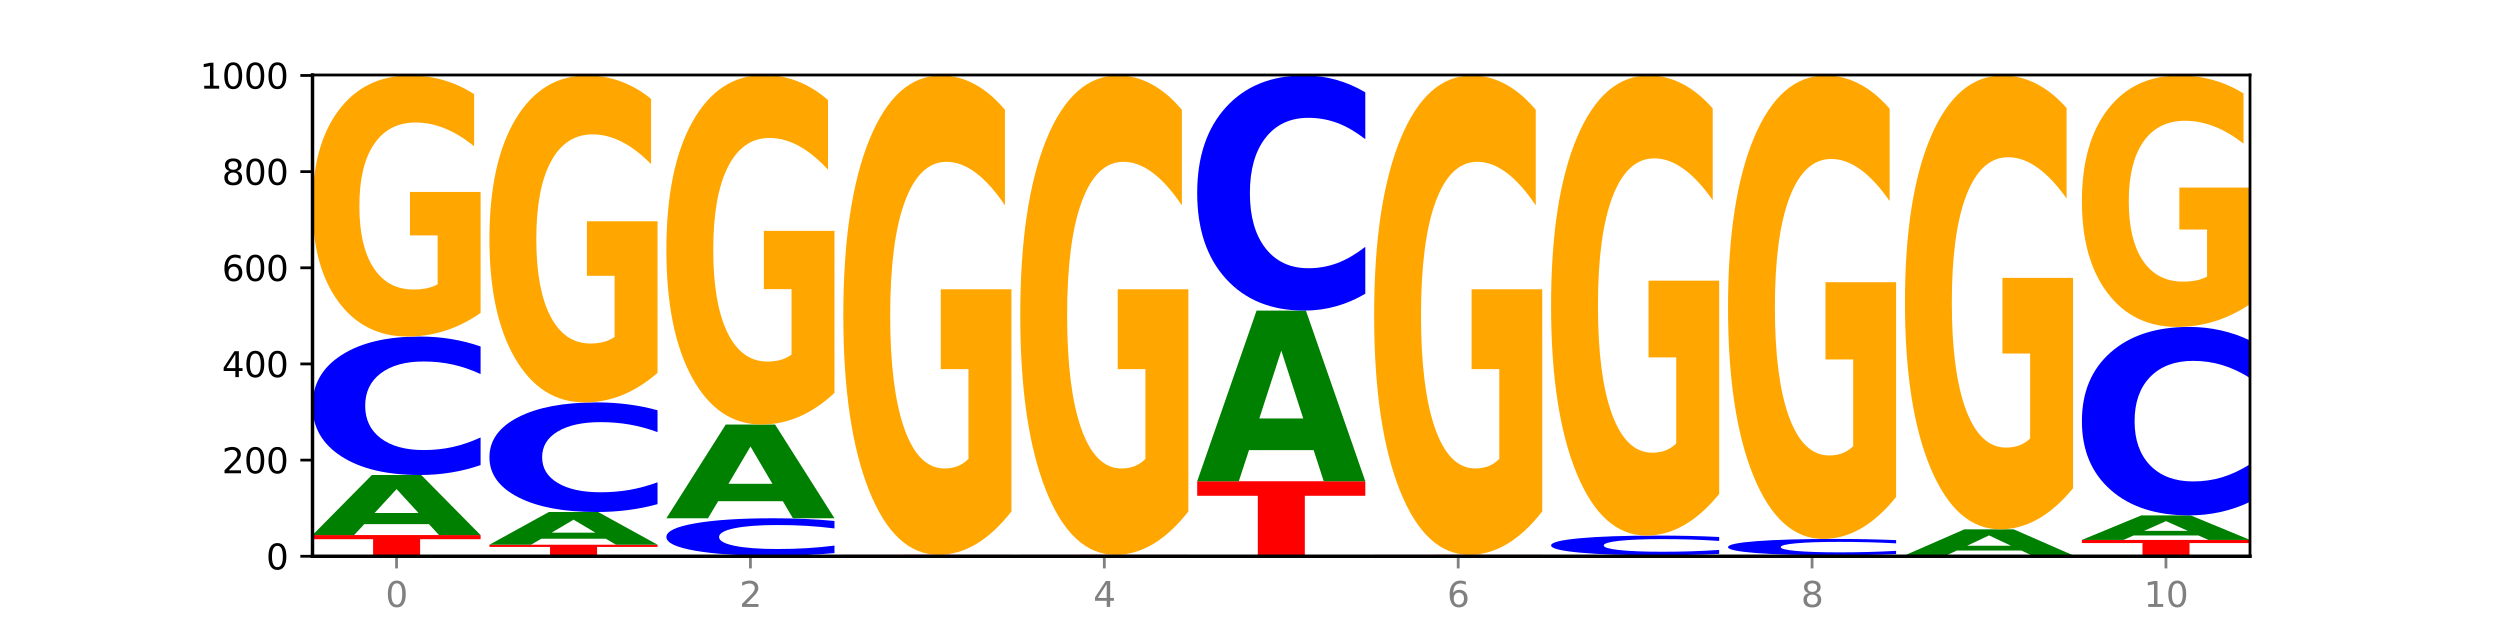
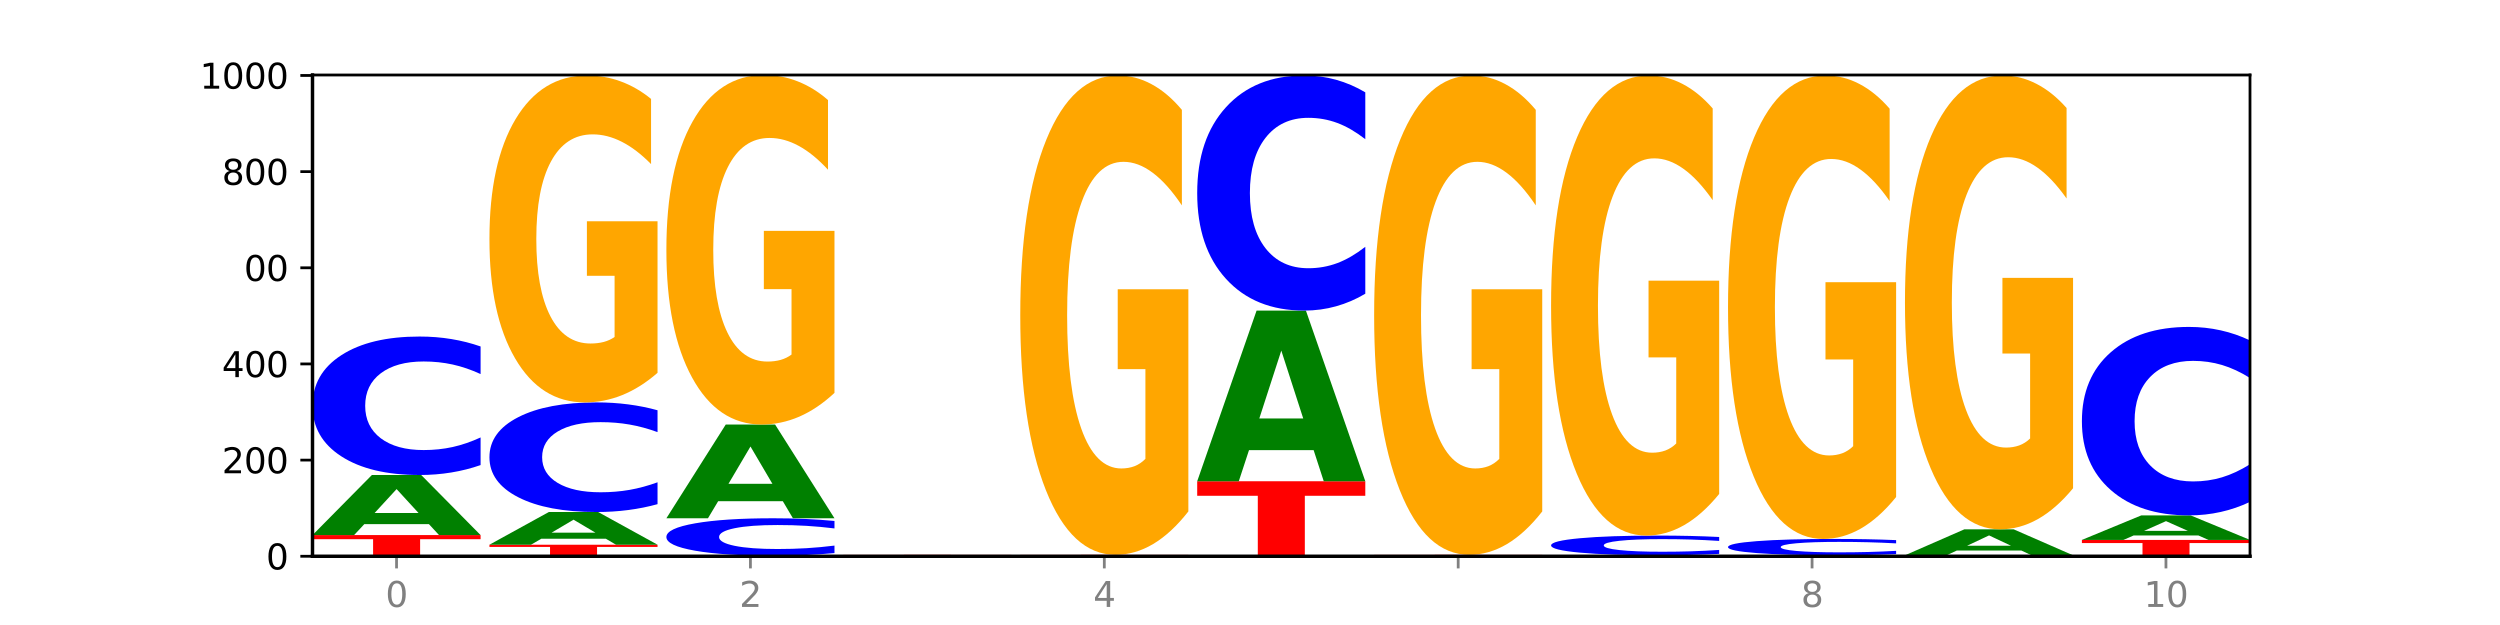
<svg xmlns="http://www.w3.org/2000/svg" xmlns:xlink="http://www.w3.org/1999/xlink" width="720pt" height="180pt" viewBox="0 0 720 180" version="1.1">
  <defs>
    <style type="text/css">*{stroke-linejoin: round; stroke-linecap: butt}</style>
  </defs>
  <g id="figure_1">
    <g id="patch_1">
      <path d="M 0 180  L 720 180  L 720 0  L 0 0  z " style="fill: #ffffff" />
    </g>
    <g id="axes_1">
      <g id="patch_2">
        <path d="M 90 160.2  L 648 160.2  L 648 21.6  L 90 21.6  z " style="fill: #ffffff" />
      </g>
      <g id="line2d_1">
        <path d="M 90 160.2  L 648 160.2  " clip-path="url(#ped6bb993f6)" style="fill: none; stroke: #000000; stroke-width: 0.5; stroke-linecap: square" />
      </g>
      <g id="patch_3">
        <path d="M 90 154.108  L 138.411 154.108  L 138.411 155.296  L 120.994 155.296  L 120.994 160.2  L 107.45 160.2  L 107.45 155.296  L 90 155.296  L 90 154.108  z " clip-path="url(#ped6bb993f6)" style="fill: #ff0000" />
      </g>
      <g id="patch_4">
        <path d="M 123.534 150.955  L 104.916 150.955  L 101.977 154.108  L 90 154.108  L 107.104 136.8  L 121.307 136.8  L 138.411 154.108  L 126.444 154.108  L 123.534 150.955  z M 107.886 147.742  L 120.535 147.742  L 114.22 140.858  L 107.886 147.742  z " clip-path="url(#ped6bb993f6)" style="fill: #008000" />
      </g>
      <g id="patch_5">
        <path d="M 138.411 133.942  Q 134.361 135.358 129.983 136.075  Q 125.604 136.8 120.835 136.8  Q 106.613 136.8 98.306 131.429  Q 90 126.059 90 116.874  Q 90 107.656 98.306 102.294  Q 106.613 96.923 120.835 96.923  Q 125.604 96.923 129.983 97.648  Q 134.361 98.365 138.411 99.781  L 138.411 107.73  Q 134.325 105.852 130.361 104.979  Q 126.397 104.106 122.018 104.106  Q 114.163 104.106 109.662 107.508  Q 105.173 110.902 105.173 116.874  Q 105.173 122.821 109.662 126.223  Q 114.163 129.617 122.018 129.617  Q 126.397 129.617 130.361 128.744  Q 134.325 127.862 138.411 125.984  L 138.411 133.942  z " clip-path="url(#ped6bb993f6)" style="fill: #0000ff" />
      </g>
      <g id="patch_6">
-         <path d="M 138.411 90.121  Q 133.529 93.522 128.277 95.23  Q 123.026 96.923 117.428 96.923  Q 104.777 96.923 97.389 86.797  Q 90 76.671 90 59.354  Q 90 41.835 97.519 31.787  Q 105.048 21.738 118.144 21.738  Q 123.189 21.738 127.811 23.105  Q 132.444 24.456 136.545 27.128  L 136.545 42.115  Q 132.313 38.683 128.126 36.99  Q 123.938 35.281 119.728 35.281  Q 111.938 35.281 107.717 41.525  Q 103.497 47.753 103.497 59.354  Q 103.497 70.847 107.566 77.121  Q 111.634 83.38 119.12 83.38  Q 121.16 83.38 122.907 83.023  Q 124.654 82.65 126.042 81.874  L 126.042 67.803  L 118.068 67.803  L 118.068 55.269  L 138.411 55.269  L 138.411 90.121  z " clip-path="url(#ped6bb993f6)" style="fill: #ffa600" />
-       </g>
+         </g>
      <g id="patch_7">
        <path d="M 140.959 156.877  L 189.37 156.877  L 189.37 157.525  L 171.953 157.525  L 171.953 160.2  L 158.409 160.2  L 158.409 157.525  L 140.959 157.525  L 140.959 156.877  z " clip-path="url(#ped6bb993f6)" style="fill: #ff0000" />
      </g>
      <g id="patch_8">
        <path d="M 174.493 155.162  L 155.875 155.162  L 152.935 156.877  L 140.959 156.877  L 158.063 147.462  L 172.266 147.462  L 189.37 156.877  L 177.403 156.877  L 174.493 155.162  z M 158.845 153.414  L 171.494 153.414  L 165.179 149.669  L 158.845 153.414  z " clip-path="url(#ped6bb993f6)" style="fill: #008000" />
      </g>
      <g id="patch_9">
        <path d="M 189.37 145.199  Q 185.32 146.32 180.942 146.888  Q 176.563 147.462 171.794 147.462  Q 157.572 147.462 149.265 143.21  Q 140.959 138.958 140.959 131.687  Q 140.959 124.389 149.265 120.144  Q 157.572 115.892 171.794 115.892  Q 176.563 115.892 180.942 116.466  Q 185.32 117.034 189.37 118.155  L 189.37 124.448  Q 185.284 122.961 181.32 122.27  Q 177.356 121.579 172.977 121.579  Q 165.122 121.579 160.621 124.272  Q 156.132 126.959 156.132 131.687  Q 156.132 136.395 160.621 139.088  Q 165.122 141.775 172.977 141.775  Q 177.356 141.775 181.32 141.084  Q 185.284 140.386 189.37 138.899  L 189.37 145.199  z " clip-path="url(#ped6bb993f6)" style="fill: #0000ff" />
      </g>
      <g id="patch_10">
        <path d="M 189.37 107.374  Q 184.488 111.633 179.236 113.772  Q 173.985 115.892 168.387 115.892  Q 155.736 115.892 148.347 103.211  Q 140.959 90.53 140.959 68.845  Q 140.959 46.906 148.478 34.322  Q 156.007 21.738 169.103 21.738  Q 174.148 21.738 178.77 23.45  Q 183.403 25.142 187.504 28.487  L 187.504 47.256  Q 183.272 42.958 179.084 40.838  Q 174.896 38.698 170.687 38.698  Q 162.897 38.698 158.676 46.517  Q 154.456 54.316 154.456 68.845  Q 154.456 83.237 158.524 91.095  Q 162.593 98.933 170.079 98.933  Q 172.119 98.933 173.866 98.485  Q 175.613 98.018 177.001 97.046  L 177.001 79.425  L 169.027 79.425  L 169.027 63.729  L 189.37 63.729  L 189.37 107.374  z " clip-path="url(#ped6bb993f6)" style="fill: #ffa600" />
      </g>
      <g id="patch_11">
        <path d="M 191.918 160.062  L 240.329 160.062  L 240.329 160.089  L 222.912 160.089  L 222.912 160.2  L 209.368 160.2  L 209.368 160.089  L 191.918 160.089  L 191.918 160.062  z " clip-path="url(#ped6bb993f6)" style="fill: #ff0000" />
      </g>
      <g id="patch_12">
        <path d="M 240.329 159.287  Q 236.279 159.671 231.9 159.865  Q 227.522 160.062 222.753 160.062  Q 208.53 160.062 200.224 158.607  Q 191.918 157.152 191.918 154.665  Q 191.918 152.168 200.224 150.716  Q 208.53 149.262 222.753 149.262  Q 227.522 149.262 231.9 149.458  Q 236.279 149.652 240.329 150.036  L 240.329 152.189  Q 236.243 151.68 232.279 151.443  Q 228.314 151.207 223.936 151.207  Q 216.081 151.207 211.58 152.128  Q 207.091 153.047 207.091 154.665  Q 207.091 156.276 211.58 157.197  Q 216.081 158.116 223.936 158.116  Q 228.314 158.116 232.279 157.88  Q 236.243 157.641 240.329 157.132  L 240.329 159.287  z " clip-path="url(#ped6bb993f6)" style="fill: #0000ff" />
      </g>
      <g id="patch_13">
        <path d="M 225.452 144.343  L 206.834 144.343  L 203.894 149.262  L 191.918 149.262  L 209.021 122.262  L 223.225 122.262  L 240.329 149.262  L 228.362 149.262  L 225.452 144.343  z M 209.803 139.332  L 222.453 139.332  L 216.138 128.592  L 209.803 139.332  z " clip-path="url(#ped6bb993f6)" style="fill: #008000" />
      </g>
      <g id="patch_14">
        <path d="M 240.329 113.154  Q 235.446 117.708 230.195 119.995  Q 224.944 122.262 219.346 122.262  Q 206.695 122.262 199.306 108.704  Q 191.918 95.147 191.918 71.962  Q 191.918 48.507 199.437 35.053  Q 206.966 21.6 220.062 21.6  Q 225.107 21.6 229.729 23.43  Q 234.361 25.239 238.463 28.815  L 238.463 48.881  Q 234.231 44.286 230.043 42.019  Q 225.855 39.732 221.646 39.732  Q 213.856 39.732 209.635 48.091  Q 205.415 56.429 205.415 71.962  Q 205.415 87.349 209.483 95.75  Q 213.552 104.13 221.038 104.13  Q 223.078 104.13 224.825 103.651  Q 226.571 103.152 227.96 102.113  L 227.96 83.274  L 219.986 83.274  L 219.986 66.493  L 240.329 66.493  L 240.329 113.154  z " clip-path="url(#ped6bb993f6)" style="fill: #ffa600" />
      </g>
      <g id="patch_15">
-         <path d="M 276.411 160.175  L 257.793 160.175  L 254.853 160.2  L 242.877 160.2  L 259.98 160.062  L 274.184 160.062  L 291.288 160.2  L 279.321 160.2  L 276.411 160.175  z M 260.762 160.149  L 273.412 160.149  L 267.097 160.094  L 260.762 160.149  z " clip-path="url(#ped6bb993f6)" style="fill: #008000" />
-       </g>
+         </g>
      <g id="patch_16">
        <path d="M 291.288 160.052  Q 287.238 160.057 282.859 160.059  Q 278.481 160.062 273.711 160.062  Q 259.489 160.062 251.183 160.043  Q 242.877 160.024 242.877 159.992  Q 242.877 159.96 251.183 159.942  Q 259.489 159.923 273.711 159.923  Q 278.481 159.923 282.859 159.926  Q 287.238 159.928 291.288 159.933  L 291.288 159.961  Q 287.202 159.954 283.237 159.951  Q 279.273 159.948 274.895 159.948  Q 267.04 159.948 262.539 159.96  Q 258.05 159.972 258.05 159.992  Q 258.05 160.013 262.539 160.025  Q 267.04 160.037 274.895 160.037  Q 279.273 160.037 283.237 160.034  Q 287.202 160.031 291.288 160.024  L 291.288 160.052  z " clip-path="url(#ped6bb993f6)" style="fill: #0000ff" />
      </g>
      <g id="patch_17">
        <path d="M 242.877 159.785  L 291.288 159.785  L 291.288 159.812  L 273.871 159.812  L 273.871 159.923  L 260.327 159.923  L 260.327 159.812  L 242.877 159.812  L 242.877 159.785  z " clip-path="url(#ped6bb993f6)" style="fill: #ff0000" />
      </g>
      <g id="patch_18">
-         <path d="M 291.288 147.295  Q 286.405 153.54 281.154 156.676  Q 275.903 159.785 270.305 159.785  Q 257.654 159.785 250.265 141.192  Q 242.877 122.6 242.877 90.804  Q 242.877 58.638 250.395 40.188  Q 257.925 21.738 271.021 21.738  Q 276.066 21.738 280.688 24.248  Q 285.32 26.729 289.422 31.634  L 289.422 59.152  Q 285.19 52.849 281.002 49.741  Q 276.814 46.604 272.605 46.604  Q 264.815 46.604 260.594 58.068  Q 256.374 69.503 256.374 90.804  Q 256.374 111.906 260.442 123.427  Q 264.511 134.919 271.997 134.919  Q 274.037 134.919 275.784 134.263  Q 277.53 133.578 278.919 132.153  L 278.919 106.317  L 270.945 106.317  L 270.945 83.305  L 291.288 83.305  L 291.288 147.295  z " clip-path="url(#ped6bb993f6)" style="fill: #ffa600" />
-       </g>
+         </g>
      <g id="patch_19">
        <path d="M 327.37 160.175  L 308.752 160.175  L 305.812 160.2  L 293.836 160.2  L 310.939 160.062  L 325.143 160.062  L 342.247 160.2  L 330.28 160.2  L 327.37 160.175  z M 311.721 160.149  L 324.371 160.149  L 318.056 160.094  L 311.721 160.149  z " clip-path="url(#ped6bb993f6)" style="fill: #008000" />
      </g>
      <g id="patch_20">
        <path d="M 342.247 160.052  Q 338.197 160.057 333.818 160.059  Q 329.439 160.062 324.67 160.062  Q 310.448 160.062 302.142 160.043  Q 293.836 160.024 293.836 159.992  Q 293.836 159.96 302.142 159.942  Q 310.448 159.923 324.67 159.923  Q 329.439 159.923 333.818 159.926  Q 338.197 159.928 342.247 159.933  L 342.247 159.961  Q 338.16 159.954 334.196 159.951  Q 330.232 159.948 325.853 159.948  Q 317.998 159.948 313.498 159.96  Q 309.009 159.972 309.009 159.992  Q 309.009 160.013 313.498 160.025  Q 317.998 160.037 325.853 160.037  Q 330.232 160.037 334.196 160.034  Q 338.16 160.031 342.247 160.024  L 342.247 160.052  z " clip-path="url(#ped6bb993f6)" style="fill: #0000ff" />
      </g>
      <g id="patch_21">
        <path d="M 293.836 159.785  L 342.247 159.785  L 342.247 159.812  L 324.83 159.812  L 324.83 159.923  L 311.286 159.923  L 311.286 159.812  L 293.836 159.812  L 293.836 159.785  z " clip-path="url(#ped6bb993f6)" style="fill: #ff0000" />
      </g>
      <g id="patch_22">
        <path d="M 342.247 147.295  Q 337.364 153.54 332.113 156.676  Q 326.862 159.785 321.263 159.785  Q 308.613 159.785 301.224 141.192  Q 293.836 122.6 293.836 90.804  Q 293.836 58.638 301.354 40.188  Q 308.884 21.738 321.98 21.738  Q 327.025 21.738 331.647 24.248  Q 336.279 26.729 340.38 31.634  L 340.38 59.152  Q 336.149 52.849 331.961 49.741  Q 327.773 46.604 323.564 46.604  Q 315.774 46.604 311.553 58.068  Q 307.333 69.503 307.333 90.804  Q 307.333 111.906 311.401 123.427  Q 315.47 134.919 322.956 134.919  Q 324.996 134.919 326.742 134.263  Q 328.489 133.578 329.878 132.153  L 329.878 106.317  L 321.904 106.317  L 321.904 83.305  L 342.247 83.305  L 342.247 147.295  z " clip-path="url(#ped6bb993f6)" style="fill: #ffa600" />
      </g>
      <g id="patch_23">
        <path d="M 393.205 160.187  Q 388.323 160.194 383.072 160.197  Q 377.821 160.2 372.222 160.2  Q 359.572 160.2 352.183 160.181  Q 344.795 160.163 344.795 160.131  Q 344.795 160.099 352.313 160.08  Q 359.843 160.062 372.938 160.062  Q 377.983 160.062 382.605 160.064  Q 387.238 160.067 391.339 160.071  L 391.339 160.099  Q 387.108 160.093 382.92 160.09  Q 378.732 160.086 374.522 160.086  Q 366.732 160.086 362.512 160.098  Q 358.291 160.109 358.291 160.131  Q 358.291 160.152 362.36 160.164  Q 366.429 160.175 373.915 160.175  Q 375.955 160.175 377.701 160.174  Q 379.448 160.174 380.837 160.172  L 380.837 160.146  L 372.862 160.146  L 372.862 160.123  L 393.205 160.123  L 393.205 160.187  z " clip-path="url(#ped6bb993f6)" style="fill: #ffa600" />
      </g>
      <g id="patch_24">
        <path d="M 344.795 138.6  L 393.205 138.6  L 393.205 142.786  L 375.789 142.786  L 375.789 160.062  L 362.245 160.062  L 362.245 142.786  L 344.795 142.786  L 344.795 138.6  z " clip-path="url(#ped6bb993f6)" style="fill: #ff0000" />
      </g>
      <g id="patch_25">
        <path d="M 378.329 129.646  L 359.711 129.646  L 356.771 138.6  L 344.795 138.6  L 361.898 89.446  L 376.102 89.446  L 393.205 138.6  L 381.239 138.6  L 378.329 129.646  z M 362.68 120.523  L 375.33 120.523  L 369.015 100.971  L 362.68 120.523  z " clip-path="url(#ped6bb993f6)" style="fill: #008000" />
      </g>
      <g id="patch_26">
        <path d="M 393.205 84.593  Q 389.156 86.999 384.777 88.215  Q 380.398 89.446 375.629 89.446  Q 361.407 89.446 353.101 80.327  Q 344.795 71.208 344.795 55.613  Q 344.795 39.963 353.101 30.858  Q 361.407 21.738 375.629 21.738  Q 380.398 21.738 384.777 22.969  Q 389.156 24.186 393.205 26.592  L 393.205 40.088  Q 389.119 36.9 385.155 35.417  Q 381.191 33.935 376.812 33.935  Q 368.957 33.935 364.457 39.711  Q 359.968 45.473 359.968 55.613  Q 359.968 65.711 364.457 71.488  Q 368.957 77.25 376.812 77.25  Q 381.191 77.25 385.155 75.768  Q 389.119 74.271 393.205 71.082  L 393.205 84.593  z " clip-path="url(#ped6bb993f6)" style="fill: #0000ff" />
      </g>
      <g id="patch_27">
        <path d="M 429.288 160.175  L 410.67 160.175  L 407.73 160.2  L 395.753 160.2  L 412.857 160.062  L 427.061 160.062  L 444.164 160.2  L 432.198 160.2  L 429.288 160.175  z M 413.639 160.149  L 426.289 160.149  L 419.974 160.094  L 413.639 160.149  z " clip-path="url(#ped6bb993f6)" style="fill: #008000" />
      </g>
      <g id="patch_28">
        <path d="M 444.164 160.052  Q 440.115 160.057 435.736 160.059  Q 431.357 160.062 426.588 160.062  Q 412.366 160.062 404.06 160.043  Q 395.753 160.024 395.753 159.992  Q 395.753 159.96 404.06 159.942  Q 412.366 159.923 426.588 159.923  Q 431.357 159.923 435.736 159.926  Q 440.115 159.928 444.164 159.933  L 444.164 159.961  Q 440.078 159.954 436.114 159.951  Q 432.15 159.948 427.771 159.948  Q 419.916 159.948 415.415 159.96  Q 410.927 159.972 410.927 159.992  Q 410.927 160.013 415.415 160.025  Q 419.916 160.037 427.771 160.037  Q 432.15 160.037 436.114 160.034  Q 440.078 160.031 444.164 160.024  L 444.164 160.052  z " clip-path="url(#ped6bb993f6)" style="fill: #0000ff" />
      </g>
      <g id="patch_29">
        <path d="M 395.753 159.785  L 444.164 159.785  L 444.164 159.812  L 426.748 159.812  L 426.748 159.923  L 413.204 159.923  L 413.204 159.812  L 395.753 159.812  L 395.753 159.785  z " clip-path="url(#ped6bb993f6)" style="fill: #ff0000" />
      </g>
      <g id="patch_30">
        <path d="M 444.164 147.295  Q 439.282 153.54 434.031 156.676  Q 428.78 159.785 423.181 159.785  Q 410.531 159.785 403.142 141.192  Q 395.753 122.6 395.753 90.804  Q 395.753 58.638 403.272 40.188  Q 410.802 21.738 423.897 21.738  Q 428.942 21.738 433.564 24.248  Q 438.197 26.729 442.298 31.634  L 442.298 59.152  Q 438.067 52.849 433.879 49.741  Q 429.691 46.604 425.481 46.604  Q 417.691 46.604 413.471 58.068  Q 409.25 69.503 409.25 90.804  Q 409.25 111.906 413.319 123.427  Q 417.388 134.919 424.874 134.919  Q 426.914 134.919 428.66 134.263  Q 430.407 133.578 431.796 132.153  L 431.796 106.317  L 423.821 106.317  L 423.821 83.305  L 444.164 83.305  L 444.164 147.295  z " clip-path="url(#ped6bb993f6)" style="fill: #ffa600" />
      </g>
      <g id="patch_31">
        <path d="M 480.247 160.175  L 461.629 160.175  L 458.689 160.2  L 446.712 160.2  L 463.816 160.062  L 478.02 160.062  L 495.123 160.2  L 483.157 160.2  L 480.247 160.175  z M 464.598 160.149  L 477.248 160.149  L 470.933 160.094  L 464.598 160.149  z " clip-path="url(#ped6bb993f6)" style="fill: #008000" />
      </g>
      <g id="patch_32">
-         <path d="M 446.712 159.923  L 495.123 159.923  L 495.123 159.95  L 477.707 159.95  L 477.707 160.062  L 464.163 160.062  L 464.163 159.95  L 446.712 159.95  L 446.712 159.923  z " clip-path="url(#ped6bb993f6)" style="fill: #ff0000" />
+         <path d="M 446.712 159.923  L 495.123 159.923  L 477.707 159.95  L 477.707 160.062  L 464.163 160.062  L 464.163 159.95  L 446.712 159.95  L 446.712 159.923  z " clip-path="url(#ped6bb993f6)" style="fill: #ff0000" />
      </g>
      <g id="patch_33">
        <path d="M 495.123 159.516  Q 491.074 159.718 486.695 159.82  Q 482.316 159.923 477.547 159.923  Q 463.325 159.923 455.019 159.158  Q 446.712 158.394 446.712 157.086  Q 446.712 155.774 455.019 155.011  Q 463.325 154.246 477.547 154.246  Q 482.316 154.246 486.695 154.349  Q 491.074 154.451 495.123 154.653  L 495.123 155.785  Q 491.037 155.517 487.073 155.393  Q 483.109 155.269 478.73 155.269  Q 470.875 155.269 466.374 155.753  Q 461.886 156.236 461.886 157.086  Q 461.886 157.933 466.374 158.417  Q 470.875 158.901 478.73 158.901  Q 483.109 158.901 487.073 158.776  Q 491.037 158.651 495.123 158.383  L 495.123 159.516  z " clip-path="url(#ped6bb993f6)" style="fill: #0000ff" />
      </g>
      <g id="patch_34">
        <path d="M 495.123 142.257  Q 490.241 148.252 484.99 151.263  Q 479.739 154.246 474.14 154.246  Q 461.489 154.246 454.101 136.4  Q 446.712 118.553 446.712 88.033  Q 446.712 57.158 454.231 39.448  Q 461.761 21.738 474.856 21.738  Q 479.901 21.738 484.523 24.147  Q 489.156 26.529 493.257 31.237  L 493.257 57.65  Q 489.026 51.601 484.838 48.618  Q 480.65 45.607 476.44 45.607  Q 468.65 45.607 464.43 56.61  Q 460.209 67.587 460.209 88.033  Q 460.209 108.289 464.278 119.347  Q 468.346 130.378 475.833 130.378  Q 477.872 130.378 479.619 129.748  Q 481.366 129.091 482.755 127.723  L 482.755 102.924  L 474.78 102.924  L 474.78 80.835  L 495.123 80.835  L 495.123 142.257  z " clip-path="url(#ped6bb993f6)" style="fill: #ffa600" />
      </g>
      <g id="patch_35">
        <path d="M 531.206 160.175  L 512.587 160.175  L 509.648 160.2  L 497.671 160.2  L 514.775 160.062  L 528.979 160.062  L 546.082 160.2  L 534.116 160.2  L 531.206 160.175  z M 515.557 160.149  L 528.206 160.149  L 521.892 160.094  L 515.557 160.149  z " clip-path="url(#ped6bb993f6)" style="fill: #008000" />
      </g>
      <g id="patch_36">
        <path d="M 497.671 159.923  L 546.082 159.923  L 546.082 159.95  L 528.666 159.95  L 528.666 160.062  L 515.122 160.062  L 515.122 159.95  L 497.671 159.95  L 497.671 159.923  z " clip-path="url(#ped6bb993f6)" style="fill: #ff0000" />
      </g>
      <g id="patch_37">
        <path d="M 546.082 159.586  Q 542.033 159.753 537.654 159.838  Q 533.275 159.923 528.506 159.923  Q 514.284 159.923 505.978 159.289  Q 497.671 158.655 497.671 157.571  Q 497.671 156.483 505.978 155.849  Q 514.284 155.215 528.506 155.215  Q 533.275 155.215 537.654 155.301  Q 542.033 155.386 546.082 155.553  L 546.082 156.491  Q 541.996 156.27 538.032 156.166  Q 534.068 156.063 529.689 156.063  Q 521.834 156.063 517.333 156.465  Q 512.845 156.866 512.845 157.571  Q 512.845 158.273 517.333 158.674  Q 521.834 159.075 529.689 159.075  Q 534.068 159.075 538.032 158.972  Q 541.996 158.868 546.082 158.646  L 546.082 159.586  z " clip-path="url(#ped6bb993f6)" style="fill: #0000ff" />
      </g>
      <g id="patch_38">
        <path d="M 546.082 143.139  Q 541.2 149.177 535.949 152.21  Q 530.697 155.215 525.099 155.215  Q 512.448 155.215 505.06 137.238  Q 497.671 119.261 497.671 88.518  Q 497.671 57.417 505.19 39.578  Q 512.72 21.738 525.815 21.738  Q 530.86 21.738 535.482 24.165  Q 540.115 26.564 544.216 31.306  L 544.216 57.913  Q 539.985 51.82 535.797 48.814  Q 531.609 45.781 527.399 45.781  Q 519.609 45.781 515.389 56.865  Q 511.168 67.922 511.168 88.518  Q 511.168 108.922 515.237 120.061  Q 519.305 131.172 526.792 131.172  Q 528.831 131.172 530.578 130.538  Q 532.325 129.877 533.714 128.498  L 533.714 103.518  L 525.739 103.518  L 525.739 81.267  L 546.082 81.267  L 546.082 143.139  z " clip-path="url(#ped6bb993f6)" style="fill: #ffa600" />
      </g>
      <g id="patch_39">
        <path d="M 597.041 160.19  Q 592.992 160.195 588.613 160.197  Q 584.234 160.2 579.465 160.2  Q 565.243 160.2 556.936 160.181  Q 548.63 160.163 548.63 160.131  Q 548.63 160.099 556.936 160.08  Q 565.243 160.062 579.465 160.062  Q 584.234 160.062 588.613 160.064  Q 592.992 160.067 597.041 160.071  L 597.041 160.099  Q 592.955 160.093 588.991 160.09  Q 585.027 160.086 580.648 160.086  Q 572.793 160.086 568.292 160.098  Q 563.804 160.11 563.804 160.131  Q 563.804 160.151 568.292 160.163  Q 572.793 160.175 580.648 160.175  Q 585.027 160.175 588.991 160.172  Q 592.955 160.169 597.041 160.162  L 597.041 160.19  z " clip-path="url(#ped6bb993f6)" style="fill: #0000ff" />
      </g>
      <g id="patch_40">
        <path d="M 548.63 159.923  L 597.041 159.923  L 597.041 159.95  L 579.624 159.95  L 579.624 160.062  L 566.081 160.062  L 566.081 159.95  L 548.63 159.95  L 548.63 159.923  z " clip-path="url(#ped6bb993f6)" style="fill: #ff0000" />
      </g>
      <g id="patch_41">
        <path d="M 582.164 158.561  L 563.546 158.561  L 560.607 159.923  L 548.63 159.923  L 565.734 152.446  L 579.937 152.446  L 597.041 159.923  L 585.074 159.923  L 582.164 158.561  z M 566.516 157.173  L 579.165 157.173  L 572.85 154.199  L 566.516 157.173  z " clip-path="url(#ped6bb993f6)" style="fill: #008000" />
      </g>
      <g id="patch_42">
        <path d="M 597.041 140.62  Q 592.159 146.533 586.908 149.503  Q 581.656 152.446 576.058 152.446  Q 563.407 152.446 556.019 134.842  Q 548.63 117.238 548.63 87.133  Q 548.63 56.677 556.149 39.208  Q 563.679 21.738 576.774 21.738  Q 581.819 21.738 586.441 24.114  Q 591.074 26.463 595.175 31.108  L 595.175 57.163  Q 590.944 51.196 586.756 48.253  Q 582.568 45.283 578.358 45.283  Q 570.568 45.283 566.348 56.137  Q 562.127 66.964 562.127 87.133  Q 562.127 107.113 566.196 118.021  Q 570.264 128.902 577.75 128.902  Q 579.79 128.902 581.537 128.281  Q 583.284 127.633 584.673 126.283  L 584.673 101.821  L 576.698 101.821  L 576.698 80.032  L 597.041 80.032  L 597.041 140.62  z " clip-path="url(#ped6bb993f6)" style="fill: #ffa600" />
      </g>
      <g id="patch_43">
        <path d="M 599.589 155.492  L 648 155.492  L 648 156.41  L 630.583 156.41  L 630.583 160.2  L 617.04 160.2  L 617.04 156.41  L 599.589 156.41  L 599.589 155.492  z " clip-path="url(#ped6bb993f6)" style="fill: #ff0000" />
      </g>
      <g id="patch_44">
        <path d="M 633.123 154.206  L 614.505 154.206  L 611.566 155.492  L 599.589 155.492  L 616.693 148.431  L 630.896 148.431  L 648 155.492  L 636.033 155.492  L 633.123 154.206  z M 617.475 152.895  L 630.124 152.895  L 623.809 150.086  L 617.475 152.895  z " clip-path="url(#ped6bb993f6)" style="fill: #008000" />
      </g>
      <g id="patch_45">
        <path d="M 648 144.54  Q 643.951 146.469 639.572 147.444  Q 635.193 148.431 630.424 148.431  Q 616.202 148.431 607.895 141.121  Q 599.589 133.81 599.589 121.309  Q 599.589 108.763 607.895 101.464  Q 616.202 94.154 630.424 94.154  Q 635.193 94.154 639.572 95.14  Q 643.951 96.116 648 98.044  L 648 108.864  Q 643.914 106.308 639.95 105.119  Q 635.986 103.931 631.607 103.931  Q 623.752 103.931 619.251 108.561  Q 614.762 113.18 614.762 121.309  Q 614.762 129.404 619.251 134.035  Q 623.752 138.654 631.607 138.654  Q 635.986 138.654 639.95 137.466  Q 643.914 136.266 648 133.71  L 648 144.54  z " clip-path="url(#ped6bb993f6)" style="fill: #0000ff" />
      </g>
      <g id="patch_46">
-         <path d="M 648 87.602  Q 643.118 90.878 637.866 92.523  Q 632.615 94.154 627.017 94.154  Q 614.366 94.154 606.978 84.401  Q 599.589 74.648 599.589 57.969  Q 599.589 41.095 607.108 31.417  Q 614.637 21.738 627.733 21.738  Q 632.778 21.738 637.4 23.055  Q 642.033 24.356 646.134 26.929  L 646.134 41.364  Q 641.903 38.058 637.715 36.428  Q 633.527 34.783 629.317 34.783  Q 621.527 34.783 617.306 40.796  Q 613.086 46.794 613.086 57.969  Q 613.086 69.038 617.155 75.081  Q 621.223 81.11 628.709 81.11  Q 630.749 81.11 632.496 80.766  Q 634.243 80.407 635.631 79.659  L 635.631 66.106  L 627.657 66.106  L 627.657 54.034  L 648 54.034  L 648 87.602  z " clip-path="url(#ped6bb993f6)" style="fill: #ffa600" />
-       </g>
+         </g>
      <g id="matplotlib.axis_1">
        <g id="xtick_1">
          <g id="line2d_2">
            <defs>
              <path id="md81c706e78" d="M 0 0  L 0 3.5  " style="stroke: #808080; stroke-width: 0.8" />
            </defs>
            <g>
              <use xlink:href="#md81c706e78" x="114.205" y="160.2" style="fill: #808080; stroke: #808080; stroke-width: 0.8" />
            </g>
          </g>
          <g id="text_1">
            <g style="fill: #808080" transform="translate(111.024 174.798) scale(0.1 -0.1)">
              <defs>
                <path id="DejaVuSans-30" d="M 2034 4250  Q 1547 4250 1301 3770  Q 1056 3291 1056 2328  Q 1056 1369 1301 889  Q 1547 409 2034 409  Q 2525 409 2770 889  Q 3016 1369 3016 2328  Q 3016 3291 2770 3770  Q 2525 4250 2034 4250  z M 2034 4750  Q 2819 4750 3233 4129  Q 3647 3509 3647 2328  Q 3647 1150 3233 529  Q 2819 -91 2034 -91  Q 1250 -91 836 529  Q 422 1150 422 2328  Q 422 3509 836 4129  Q 1250 4750 2034 4750  z " transform="scale(0.016)" />
              </defs>
              <use xlink:href="#DejaVuSans-30" />
            </g>
          </g>
        </g>
        <g id="xtick_2">
          <g id="line2d_3">
            <g>
              <use xlink:href="#md81c706e78" x="216.123" y="160.2" style="fill: #808080; stroke: #808080; stroke-width: 0.8" />
            </g>
          </g>
          <g id="text_2">
            <g style="fill: #808080" transform="translate(212.942 174.798) scale(0.1 -0.1)">
              <defs>
                <path id="DejaVuSans-32" d="M 1228 531  L 3431 531  L 3431 0  L 469 0  L 469 531  Q 828 903 1448 1529  Q 2069 2156 2228 2338  Q 2531 2678 2651 2914  Q 2772 3150 2772 3378  Q 2772 3750 2511 3984  Q 2250 4219 1831 4219  Q 1534 4219 1204 4116  Q 875 4013 500 3803  L 500 4441  Q 881 4594 1212 4672  Q 1544 4750 1819 4750  Q 2544 4750 2975 4387  Q 3406 4025 3406 3419  Q 3406 3131 3298 2873  Q 3191 2616 2906 2266  Q 2828 2175 2409 1742  Q 1991 1309 1228 531  z " transform="scale(0.016)" />
              </defs>
              <use xlink:href="#DejaVuSans-32" />
            </g>
          </g>
        </g>
        <g id="xtick_3">
          <g id="line2d_4">
            <g>
              <use xlink:href="#md81c706e78" x="318.041" y="160.2" style="fill: #808080; stroke: #808080; stroke-width: 0.8" />
            </g>
          </g>
          <g id="text_3">
            <g style="fill: #808080" transform="translate(314.86 174.798) scale(0.1 -0.1)">
              <defs>
                <path id="DejaVuSans-34" d="M 2419 4116  L 825 1625  L 2419 1625  L 2419 4116  z M 2253 4666  L 3047 4666  L 3047 1625  L 3713 1625  L 3713 1100  L 3047 1100  L 3047 0  L 2419 0  L 2419 1100  L 313 1100  L 313 1709  L 2253 4666  z " transform="scale(0.016)" />
              </defs>
              <use xlink:href="#DejaVuSans-34" />
            </g>
          </g>
        </g>
        <g id="xtick_4">
          <g id="line2d_5">
            <g>
              <use xlink:href="#md81c706e78" x="419.959" y="160.2" style="fill: #808080; stroke: #808080; stroke-width: 0.8" />
            </g>
          </g>
          <g id="text_4">
            <g style="fill: #808080" transform="translate(416.778 174.798) scale(0.1 -0.1)">
              <defs>
-                 <path id="DejaVuSans-36" d="M 2113 2584  Q 1688 2584 1439 2293  Q 1191 2003 1191 1497  Q 1191 994 1439 701  Q 1688 409 2113 409  Q 2538 409 2786 701  Q 3034 994 3034 1497  Q 3034 2003 2786 2293  Q 2538 2584 2113 2584  z M 3366 4563  L 3366 3988  Q 3128 4100 2886 4159  Q 2644 4219 2406 4219  Q 1781 4219 1451 3797  Q 1122 3375 1075 2522  Q 1259 2794 1537 2939  Q 1816 3084 2150 3084  Q 2853 3084 3261 2657  Q 3669 2231 3669 1497  Q 3669 778 3244 343  Q 2819 -91 2113 -91  Q 1303 -91 875 529  Q 447 1150 447 2328  Q 447 3434 972 4092  Q 1497 4750 2381 4750  Q 2619 4750 2861 4703  Q 3103 4656 3366 4563  z " transform="scale(0.016)" />
-               </defs>
+                 </defs>
              <use xlink:href="#DejaVuSans-36" />
            </g>
          </g>
        </g>
        <g id="xtick_5">
          <g id="line2d_6">
            <g>
              <use xlink:href="#md81c706e78" x="521.877" y="160.2" style="fill: #808080; stroke: #808080; stroke-width: 0.8" />
            </g>
          </g>
          <g id="text_5">
            <g style="fill: #808080" transform="translate(518.695 174.798) scale(0.1 -0.1)">
              <defs>
                <path id="DejaVuSans-38" d="M 2034 2216  Q 1584 2216 1326 1975  Q 1069 1734 1069 1313  Q 1069 891 1326 650  Q 1584 409 2034 409  Q 2484 409 2743 651  Q 3003 894 3003 1313  Q 3003 1734 2745 1975  Q 2488 2216 2034 2216  z M 1403 2484  Q 997 2584 770 2862  Q 544 3141 544 3541  Q 544 4100 942 4425  Q 1341 4750 2034 4750  Q 2731 4750 3128 4425  Q 3525 4100 3525 3541  Q 3525 3141 3298 2862  Q 3072 2584 2669 2484  Q 3125 2378 3379 2068  Q 3634 1759 3634 1313  Q 3634 634 3220 271  Q 2806 -91 2034 -91  Q 1263 -91 848 271  Q 434 634 434 1313  Q 434 1759 690 2068  Q 947 2378 1403 2484  z M 1172 3481  Q 1172 3119 1398 2916  Q 1625 2713 2034 2713  Q 2441 2713 2670 2916  Q 2900 3119 2900 3481  Q 2900 3844 2670 4047  Q 2441 4250 2034 4250  Q 1625 4250 1398 4047  Q 1172 3844 1172 3481  z " transform="scale(0.016)" />
              </defs>
              <use xlink:href="#DejaVuSans-38" />
            </g>
          </g>
        </g>
        <g id="xtick_6">
          <g id="line2d_7">
            <g>
              <use xlink:href="#md81c706e78" x="623.795" y="160.2" style="fill: #808080; stroke: #808080; stroke-width: 0.8" />
            </g>
          </g>
          <g id="text_6">
            <g style="fill: #808080" transform="translate(617.432 174.798) scale(0.1 -0.1)">
              <defs>
                <path id="DejaVuSans-31" d="M 794 531  L 1825 531  L 1825 4091  L 703 3866  L 703 4441  L 1819 4666  L 2450 4666  L 2450 531  L 3481 531  L 3481 0  L 794 0  L 794 531  z " transform="scale(0.016)" />
              </defs>
              <use xlink:href="#DejaVuSans-31" />
              <use xlink:href="#DejaVuSans-30" x="63.623" />
            </g>
          </g>
        </g>
      </g>
      <g id="matplotlib.axis_2">
        <g id="ytick_1">
          <g id="line2d_8">
            <defs>
              <path id="m7ef69a5f18" d="M 0 0  L -3.5 0  " style="stroke: #000000; stroke-width: 0.8" />
            </defs>
            <g>
              <use xlink:href="#m7ef69a5f18" x="90" y="160.2" style="stroke: #000000; stroke-width: 0.8" />
            </g>
          </g>
          <g id="text_7">
            <g transform="translate(76.638 163.999) scale(0.1 -0.1)">
              <use xlink:href="#DejaVuSans-30" />
            </g>
          </g>
        </g>
        <g id="ytick_2">
          <g id="line2d_9">
            <g>
              <use xlink:href="#m7ef69a5f18" x="90" y="132.508" style="stroke: #000000; stroke-width: 0.8" />
            </g>
          </g>
          <g id="text_8">
            <g transform="translate(63.913 136.307) scale(0.1 -0.1)">
              <use xlink:href="#DejaVuSans-32" />
              <use xlink:href="#DejaVuSans-30" x="63.623" />
              <use xlink:href="#DejaVuSans-30" x="127.246" />
            </g>
          </g>
        </g>
        <g id="ytick_3">
          <g id="line2d_10">
            <g>
              <use xlink:href="#m7ef69a5f18" x="90" y="104.815" style="stroke: #000000; stroke-width: 0.8" />
            </g>
          </g>
          <g id="text_9">
            <g transform="translate(63.913 108.615) scale(0.1 -0.1)">
              <use xlink:href="#DejaVuSans-34" />
              <use xlink:href="#DejaVuSans-30" x="63.623" />
              <use xlink:href="#DejaVuSans-30" x="127.246" />
            </g>
          </g>
        </g>
        <g id="ytick_4">
          <g id="line2d_11">
            <g>
              <use xlink:href="#m7ef69a5f18" x="90" y="77.123" style="stroke: #000000; stroke-width: 0.8" />
            </g>
          </g>
          <g id="text_10">
            <g transform="translate(63.913 80.922) scale(0.1 -0.1)">
              <use xlink:href="#DejaVuSans-36" />
              <use xlink:href="#DejaVuSans-30" x="63.623" />
              <use xlink:href="#DejaVuSans-30" x="127.246" />
            </g>
          </g>
        </g>
        <g id="ytick_5">
          <g id="line2d_12">
            <g>
              <use xlink:href="#m7ef69a5f18" x="90" y="49.431" style="stroke: #000000; stroke-width: 0.8" />
            </g>
          </g>
          <g id="text_11">
            <g transform="translate(63.913 53.23) scale(0.1 -0.1)">
              <use xlink:href="#DejaVuSans-38" />
              <use xlink:href="#DejaVuSans-30" x="63.623" />
              <use xlink:href="#DejaVuSans-30" x="127.246" />
            </g>
          </g>
        </g>
        <g id="ytick_6">
          <g id="line2d_13">
            <g>
              <use xlink:href="#m7ef69a5f18" x="90" y="21.738" style="stroke: #000000; stroke-width: 0.8" />
            </g>
          </g>
          <g id="text_12">
            <g transform="translate(57.55 25.538) scale(0.1 -0.1)">
              <use xlink:href="#DejaVuSans-31" />
              <use xlink:href="#DejaVuSans-30" x="63.623" />
              <use xlink:href="#DejaVuSans-30" x="127.246" />
              <use xlink:href="#DejaVuSans-30" x="190.869" />
            </g>
          </g>
        </g>
      </g>
      <g id="patch_47">
        <path d="M 90 160.2  L 90 21.6  " style="fill: none; stroke: #000000; stroke-linejoin: miter; stroke-linecap: square" />
      </g>
      <g id="patch_48">
        <path d="M 648 160.2  L 648 21.6  " style="fill: none; stroke: #000000; stroke-width: 0.8; stroke-linejoin: miter; stroke-linecap: square" />
      </g>
      <g id="patch_49">
        <path d="M 90 160.2  L 648 160.2  " style="fill: none; stroke: #000000; stroke-linejoin: miter; stroke-linecap: square" />
      </g>
      <g id="patch_50">
        <path d="M 90 21.6  L 648 21.6  " style="fill: none; stroke: #000000; stroke-width: 0.8; stroke-linejoin: miter; stroke-linecap: square" />
      </g>
    </g>
  </g>
  <defs>
    <clipPath id="ped6bb993f6">
      <rect x="90" y="21.6" width="558" height="138.6" />
    </clipPath>
  </defs>
</svg>